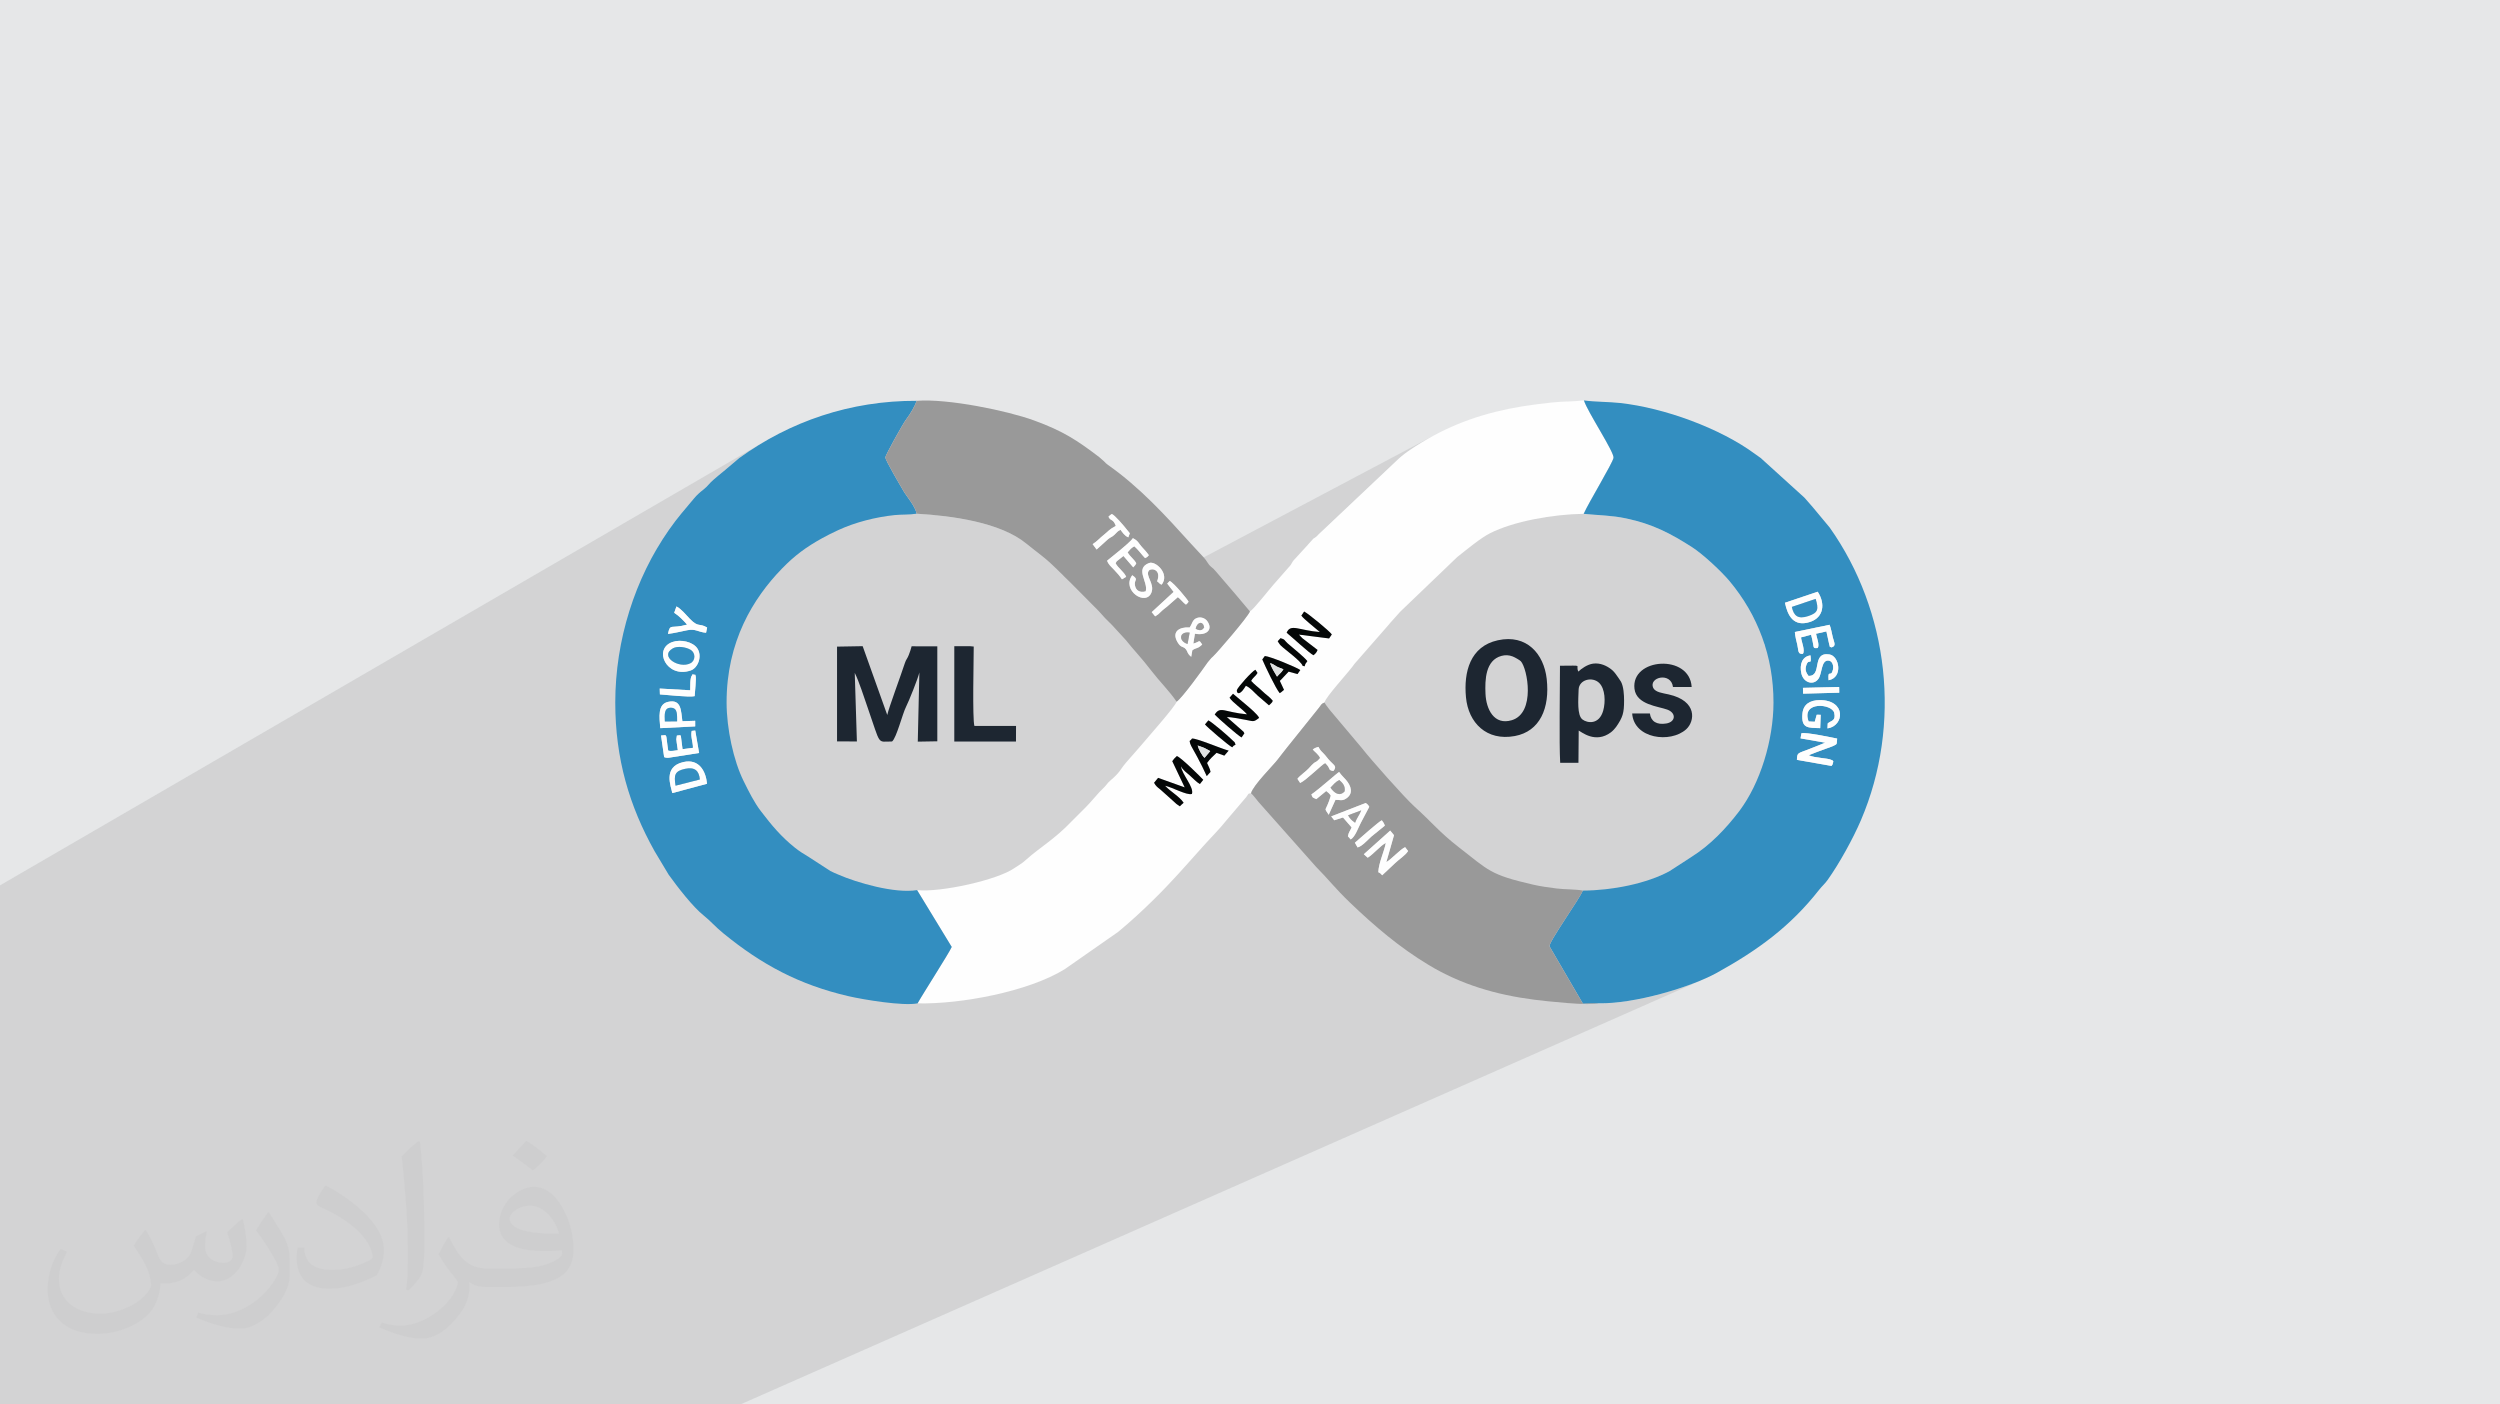
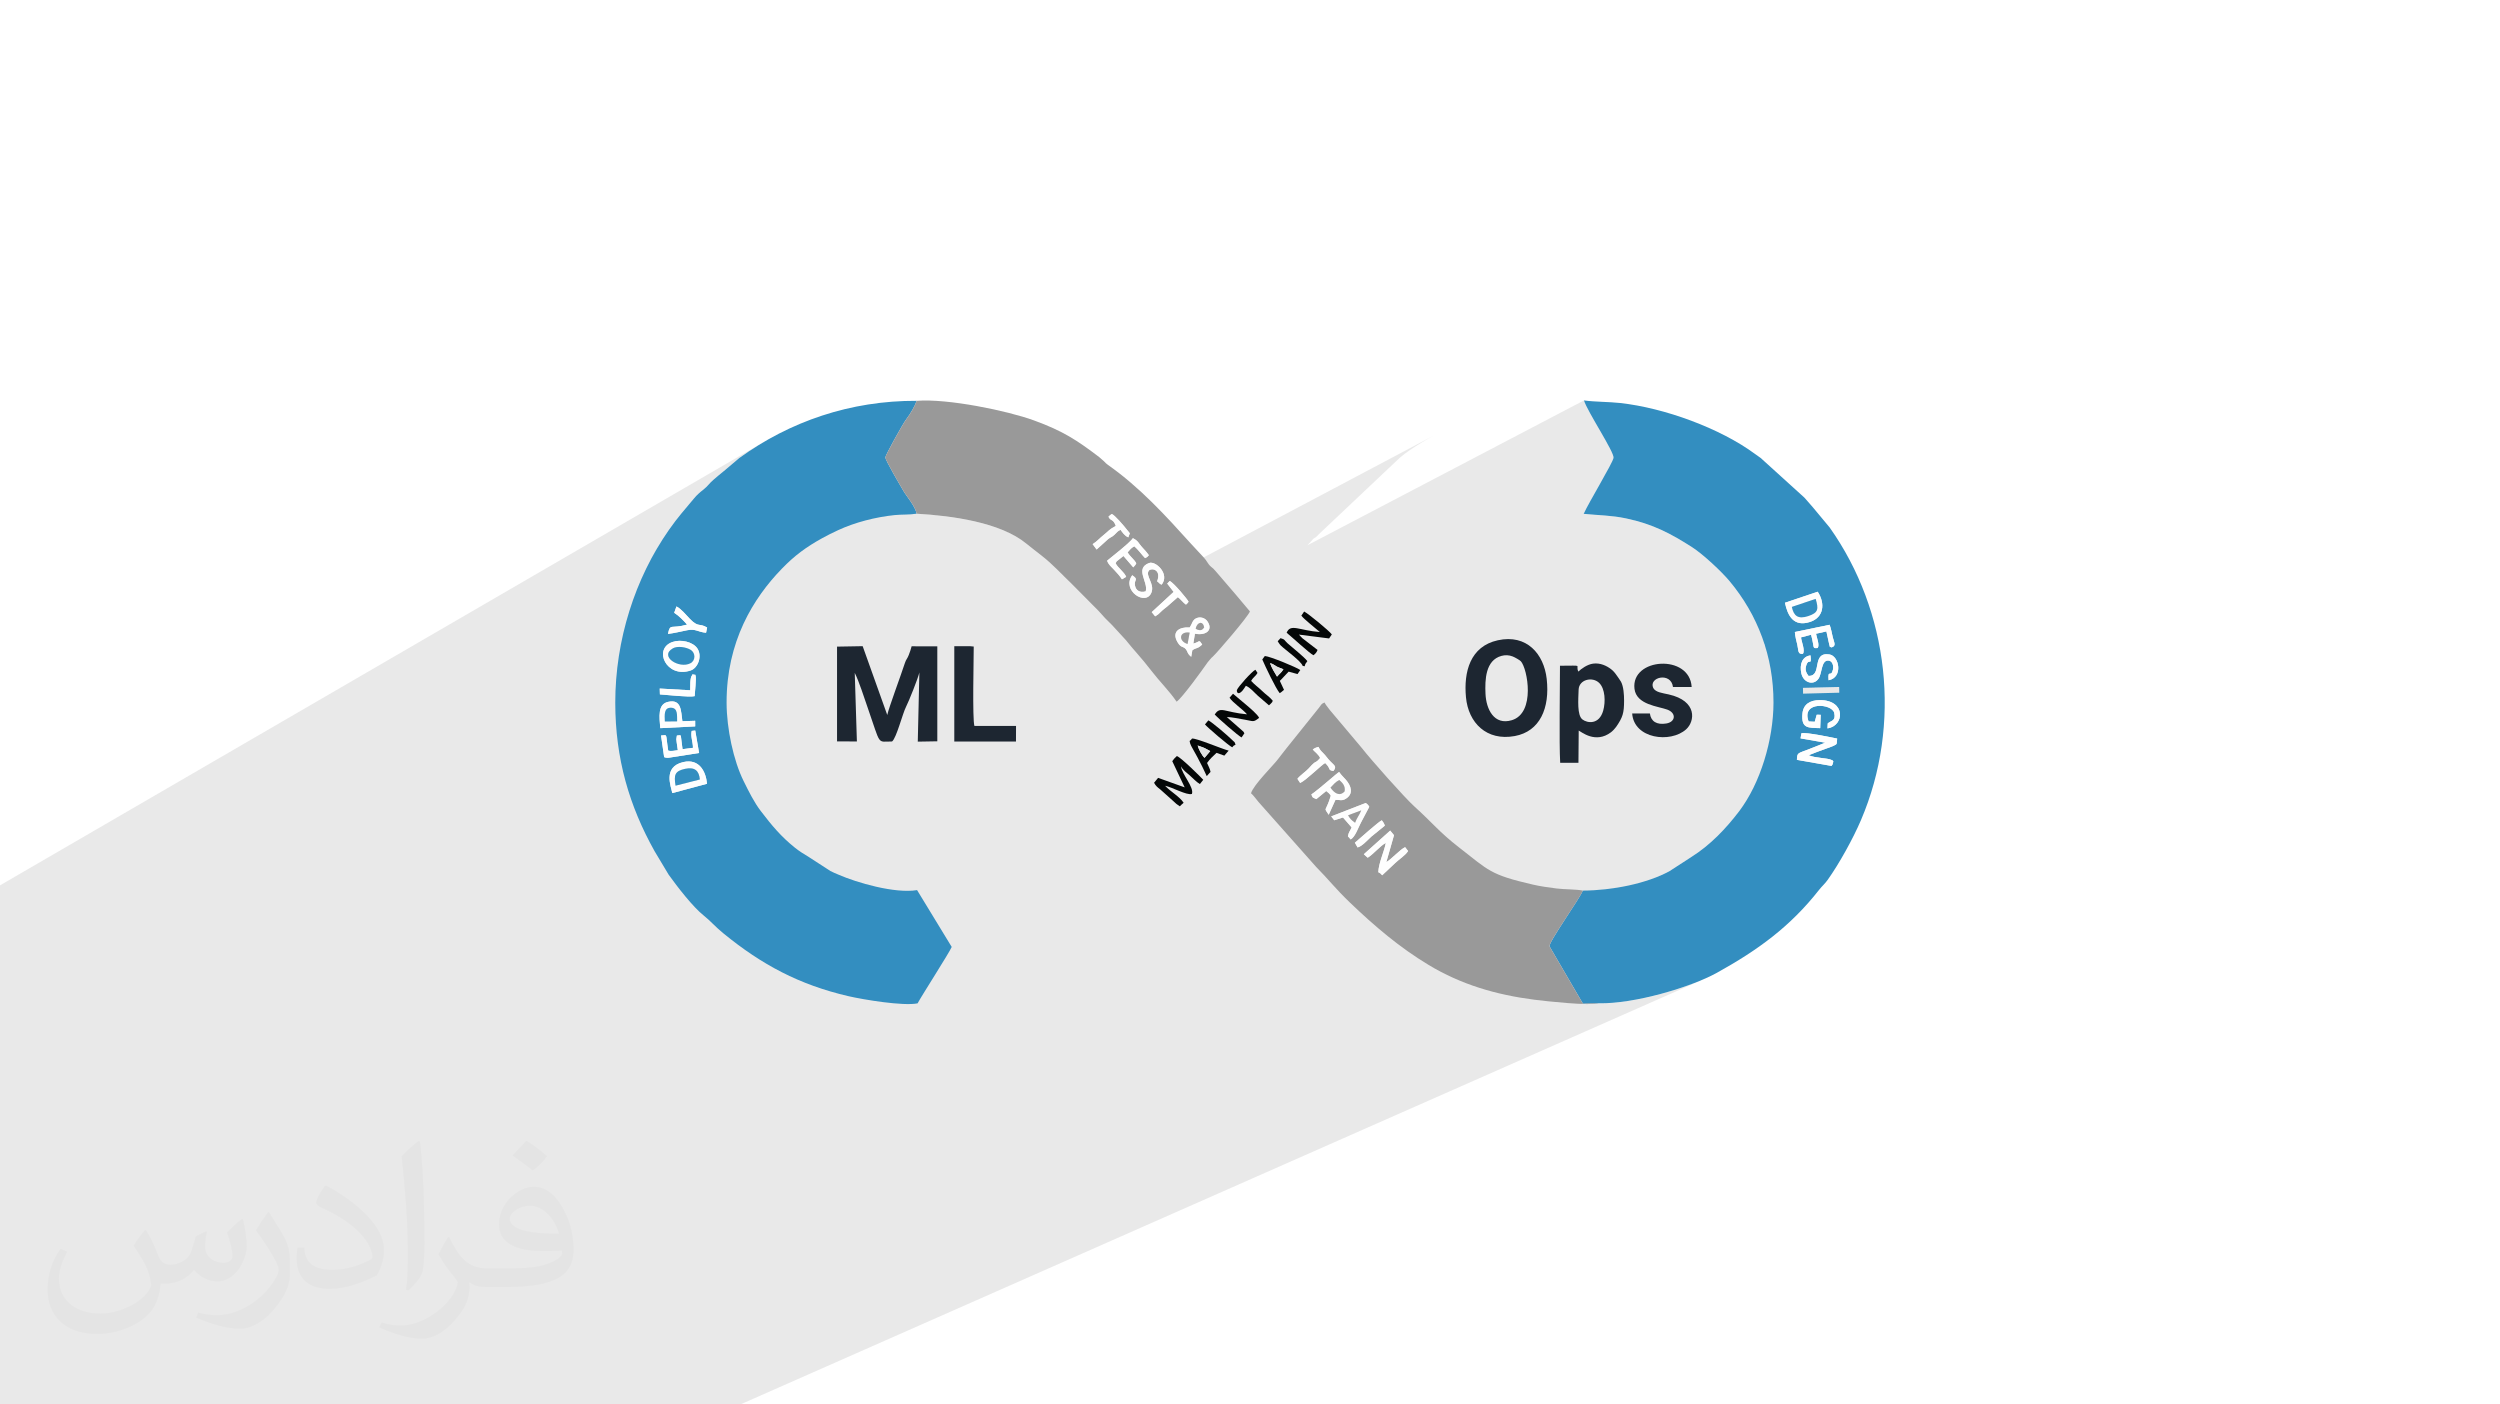
<svg xmlns="http://www.w3.org/2000/svg" xml:space="preserve" width="94.192mm" height="52.917mm" version="1.0" style="shape-rendering:geometricPrecision; text-rendering:geometricPrecision; image-rendering:optimizeQuality; fill-rule:evenodd; clip-rule:evenodd" viewBox="0 0 9404.92 5283.66">
  <defs>
    <style type="text/css">
   
    .fil3 {fill:#FEFEFE}
    .fil7 {fill:#040707}
    .fil6 {fill:#1D2631}
    .fil4 {fill:#338EC0}
    .fil5 {fill:#999999}
    .fil9 {fill:#E0E2E2}
    .fil8 {fill:#FEFEFE}
    .fil2 {fill:#373435;fill-opacity:0.031}
    .fil1 {fill:#2B2A29;fill-opacity:0.102}
    .fil0 {fill:#E6E7E8}
   
  </style>
  </defs>
  <g id="Layer_x0020_1">
-     <polygon class="fil0" points="-0,0 9404.92,0 9404.92,5283.66 -0,5283.66 " />
    <polygon class="fil1" points="5958.81,1506.36 4918.52,2051.28 4941.23,2026.49 4943.37,2025 4944.52,2024.29 4946.5,2023.25 4947.27,2022.83 4948.32,2022.13 4949.89,2020.93 4952.22,2019 4953.35,2018.03 4954.36,2017.11 4955.28,2016.22 4956.15,2015.32 4956.99,2014.42 4957.84,2013.47 4958.73,2012.47 4959.69,2011.39 5250.72,1736.5 5261.59,1726.12 5273.07,1716.23 5285.05,1706.79 5297.44,1697.73 5310.14,1689 5323.07,1680.55 5336.13,1672.31 5349.23,1664.24 5360.16,1657.65 5371.12,1651.23 5382.12,1644.99 5393.17,1638.91 5404.26,1632.99 4378.87,2176.05 4379.52,2168.58 4375.51,2153.71 4367.51,2140.31 4356.88,2129.22 4344.99,2121.26 4333.18,2117.27 4322.83,2118.1 4234.21,2165.32 4233.07,2163.13 4228.31,2156.48 4226.21,2154.03 4263.24,2134.28 4265.74,2131.41 4267.66,2129.32 4269.13,2127.73 4270.28,2126.41 4271.26,2125.1 4272.21,2123.57 4273.27,2121.55 4274.58,2118.81 4273.92,2117.76 4312.95,2096.93 4314.54,2096.07 4315.75,2095.25 4316.84,2094.29 4318.06,2093.01 4319.65,2091.22 4321.86,2088.73 4318.47,2083.99 4315.41,2079.95 4312.51,2076.38 4309.64,2073.03 4306.64,2069.69 4303.36,2066.12 4299.66,2062.1 4295.39,2057.39 4291.34,2052.56 4287.92,2048.04 4284.79,2043.76 4281.62,2039.68 4278.06,2035.78 4273.8,2032 4268.5,2028.31 4261.81,2024.65 4000.1,2165.31 3992.05,2157.25 4244.53,2021.44 4250.26,2006.13 4236.72,1989.45 4232.13,1983.8 4225.81,1976.26 4218.3,1967.58 4210.17,1958.52 4201.96,1949.85 4194.24,1942.31 4187.57,1936.66 4182.5,1933.65 3908.37,2082.34 3904.45,2079.3 3897.01,2073.58 3889.64,2067.89 3882.34,2062.23 3875.13,2056.56 3868.02,2050.88 3861.04,2045.16 3851.74,2037.82 3841.95,2030.8 3831.71,2024.08 3821.02,2017.66 3809.92,2011.52 3798.44,2005.68 3786.6,2000.13 3774.42,1994.85 3761.93,1989.83 3749.16,1985.07 3736.13,1980.57 3722.87,1976.32 3709.4,1972.29 3695.75,1968.52 3681.96,1964.96 3668.02,1961.62 3653.98,1958.49 3639.85,1955.58 3625.68,1952.86 3611.47,1950.33 3597.26,1947.99 3583.08,1945.82 3568.94,1943.84 3554.87,1942.01 3540.9,1940.34 3527.05,1938.83 3513.35,1937.46 3499.83,1936.23 3486.51,1935.13 3473.41,1934.15 3460.57,1933.29 3448,1932.54 3445.55,1922.59 3440.67,1911.39 3434.11,1899.56 3426.62,1887.74 3418.94,1876.53 3411.82,1866.56 3406.01,1858.47 3402.26,1852.85 3399.07,1847.48 3395.03,1840.64 3390.29,1832.58 3385,1823.51 3379.27,1813.67 3373.29,1803.3 3367.18,1792.62 3361.1,1781.85 3355.18,1771.24 3349.58,1761 3344.43,1751.39 3339.88,1742.62 3336.08,1734.91 3333.17,1728.52 3331.31,1723.66 3330.63,1720.57 3331.34,1717.98 3333.41,1713.09 3336.69,1706.18 3340.99,1697.58 3346.15,1687.59 3352,1676.52 3358.36,1664.68 3365.08,1652.39 3371.97,1639.95 3378.87,1627.67 3385.61,1615.85 3392.03,1604.83 3397.96,1594.9 3403.21,1586.36 3407.62,1579.54 3411.04,1574.74 3416.2,1567.72 3421.6,1559.73 3427.05,1551.06 3432.37,1542.01 3437.38,1532.86 3441.86,1523.92 3445.65,1515.49 3448.55,1507.85 2467.24,2070.81 2471.1,2064.11 2481.91,2046.06 2493.05,2028.3 2504.5,2010.81 2516.26,1993.59 2522.53,1984.72 2528.64,1976.27 2534.6,1968.21 2540.44,1960.48 2546.2,1953.03 2551.88,1945.82 2557.52,1938.8 2563.14,1931.91 2568.76,1925.1 2574.41,1918.33 2580.12,1911.53 2585.92,1904.67 2591.81,1897.69 2597.83,1890.54 2604.01,1883.18 2610.36,1875.54 2614.7,1870.47 2618.97,1865.8 2623.24,1861.44 2627.55,1857.32 2631.99,1853.34 2636.6,1849.42 2641.45,1845.47 2646.6,1841.4 2652.12,1836.81 2657.02,1832.23 2661.48,1827.63 2665.72,1823.04 2669.93,1818.44 2674.28,1813.81 2679,1809.17 2684.27,1804.49 2689,1800.5 2693.73,1796.48 2698.48,1792.44 2703.27,1788.38 2708.08,1784.32 2712.95,1780.27 2717.89,1776.26 2722.89,1772.28 2781.36,1722.89 2799.28,1710.18 2817.41,1697.83 2835.77,1685.82 2854.34,1674.17 2873.12,1662.87 -0,3330.72 -0,3336.74 -0,3350.55 -0,3359.33 -0,3372.87 -0,3384.7 -0,3442.04 -0,3486.28 -0,3525.76 -0,3612.91 -0,3715.82 -0,3761.79 -0,3761.8 -0,3763.51 -0,3764.93 -0,3775.75 -0,3783.8 -0,3797.44 -0,3819.2 -0,3827.61 -0,3828.6 -0,3845.15 -0,3850.93 -0,3855.08 -0,3860.81 -0,3889.64 -0,3896.42 -0,3926.73 -0,3934.35 -0,3959.52 -0,3962.47 -0,3975.67 -0,3978.19 -0,3979.63 -0,3982.7 -0,3987.38 -0,4021.46 -0,4023.06 -0,4025.28 -0,4044.88 -0,4049.46 -0,4053.39 -0,4083.82 -0,4106.13 -0,4115.36 -0,4124.33 -0,4137.55 -0,4148.03 -0,4148.51 -0,4153.76 -0,4156.5 -0,4165.16 -0,4165.29 -0,4170.5 -0,4177.99 -0,4178.05 -0,4188.58 -0,4202.28 -0,4203.09 -0,4205.01 -0,4209.76 -0,4210.04 -0,4214.22 -0,4214.72 -0,4224.73 -0,4251.64 -0,4253.31 -0,4255.39 -0,4266.42 -0,4267.44 -0,4272.64 -0,4274.17 -0,4275.79 -0,4277.19 -0,4279.87 -0,4281.57 -0,4289.23 -0,4294.4 -0,4303.48 -0,4304.71 -0,4315.26 -0,4321 -0,4322.85 -0,4343.51 -0,4344.14 -0,4351.2 -0,4352.38 -0,4354.41 -0,4355.66 -0,4358.01 -0,4359.4 -0,4365.37 -0,4371.51 -0,4379.03 -0,4396.29 -0,4399.19 -0,4400.37 -0,4402.77 -0,4408.32 -0,4421.45 -0,4426.47 -0,4427.22 -0,4431.68 -0,4444.36 -0,4445.33 -0,4461.32 -0,4462.28 -0,4468.54 -0,4488.08 -0,4495.14 -0,4496.43 -0,4496.85 -0,4505.02 -0,4505.39 -0,4510.86 -0,4512.78 -0,4513.2 -0,4516.76 -0,4517.97 -0,4526.45 -0,4553.71 -0,4556.03 -0,4557.55 -0,4577.25 -0,4581.19 -0,4589.3 -0,4595.12 -0,4600.27 -0,4602.38 -0,4609.63 -0,4610.01 -0,4612.63 -0,4614.25 -0,4615.67 -0,4616.66 -0,4616.69 -0,4617.09 -0,4626.34 -0,4634.69 -0,4651.96 -0,4662.99 -0,4664.32 -0,4674.07 -0,4680.78 -0,4692.25 -0,4693.93 -0,4694.39 -0,4700.44 -0,4700.59 -0,4708.32 -0,4715.77 -0,4717.24 -0,4719.3 -0,4720.45 -0,4735.31 -0,4740.16 -0,4740.77 -0,4748.88 -0,4750.68 -0,4750.74 -0,4762.07 -0,4766.15 -0,4766.25 -0,4767.79 -0,4768.18 -0,4768.28 -0,4769.25 -0,4769.92 -0,4787.04 -0,4810.27 -0,4821.39 -0,4822.62 -0,4823.28 -0,4827.58 -0,4830.93 -0,4835.88 -0,4858.26 -0,4865.48 -0,4872.56 -0,4880.39 -0,4890.77 -0,4894.62 -0,4899.86 -0,4903.1 -0,4904.51 -0,4904.71 -0,4907.89 -0,4909.73 -0,4916.1 -0,4930.82 -0,4933.68 -0,4942.27 -0,4944.13 -0,4950.41 -0,4953.66 -0,4958.89 -0,4964.85 -0,4965.71 -0,4967.77 -0,4970.14 -0,4973.83 -0,4976.21 -0,4977.1 -0,4977.8 -0,4978.15 -0,4986.33 -0,4986.55 -0,4989.04 -0,4989.43 -0,4998.1 -0,5000.13 -0,5002.8 -0,5004.23 -0,5006.27 -0,5006.8 -0,5010.96 -0,5014.35 -0,5015.94 -0,5015.96 -0,5027.36 -0,5033.27 -0,5038.72 -0,5041.7 -0,5041.97 -0,5042.19 -0,5045.43 -0,5048.33 -0,5054.64 -0,5054.66 -0,5056.68 -0,5058.41 -0,5060.02 -0,5063.14 -0,5067.06 -0,5068.41 -0,5076.32 -0,5076.49 -0,5077.08 -0,5085.38 -0,5086.49 -0,5086.72 -0,5088.95 -0,5092.44 -0,5095.48 -0,5099.16 -0,5111.83 -0,5112.79 -0,5113.8 -0,5114.05 -0,5115.25 -0,5115.49 -0,5115.57 -0,5120.29 -0,5124.62 -0,5125.96 -0,5129.15 -0,5133.49 -0,5133.52 -0,5136.47 -0,5140.84 -0,5141.11 -0,5141.27 -0,5146.06 -0,5149.26 -0,5150.12 -0,5151.62 -0,5155.62 -0,5158.81 -0,5164.7 -0,5171.45 -0,5173.46 -0,5175.17 -0,5179.45 -0,5186.76 -0,5187.6 -0,5192.9 -0,5200.96 -0,5210.88 -0,5213.02 -0,5219.64 -0,5222.65 -0,5234.53 -0,5239.63 -0,5244.83 -0,5266.85 -0,5267.32 -0,5268.07 -0,5268.94 -0,5283.66 6.2,5283.66 23.79,5283.66 47.46,5283.66 51.94,5283.66 60.03,5283.66 76.26,5283.66 79.63,5283.66 90.21,5283.66 92.11,5283.66 114.89,5283.66 130.75,5283.66 140.24,5283.66 167.81,5283.66 191.87,5283.66 205.41,5283.66 243.22,5283.66 262.81,5283.66 272.65,5283.66 285.99,5283.66 293.55,5283.66 297.12,5283.66 332.45,5283.66 337.09,5283.66 356.67,5283.66 358.33,5283.66 373.08,5283.66 383.28,5283.66 383.89,5283.66 399.41,5283.66 430.24,5283.66 433.19,5283.66 451.54,5283.66 473.21,5283.66 477.76,5283.66 497.47,5283.66 506.98,5283.66 507.31,5283.66 508.98,5283.66 517.74,5283.66 568.14,5283.66 574.85,5283.66 580.02,5283.66 588.22,5283.66 615.13,5283.66 616.97,5283.66 636.29,5283.66 659.72,5283.66 663.81,5283.66 669.04,5283.66 680.13,5283.66 680.86,5283.66 710.73,5283.66 723.95,5283.66 730.36,5283.66 736.36,5283.66 736.92,5283.66 739.6,5283.66 740.67,5283.66 772.9,5283.66 783.01,5283.66 798.12,5283.66 806.83,5283.66 819.54,5283.66 838.73,5283.66 851.67,5283.66 863.83,5283.66 876.12,5283.66 887.53,5283.66 892.51,5283.66 896.39,5283.66 896.72,5283.66 922.44,5283.66 927.51,5283.66 931.49,5283.66 931.75,5283.66 935.17,5283.66 947.25,5283.66 948.16,5283.66 962.95,5283.66 978.84,5283.66 999.12,5283.66 1002.73,5283.66 1020.68,5283.66 1028.03,5283.66 1069.16,5283.66 1070.35,5283.66 1073.09,5283.66 1078.04,5283.66 1080.7,5283.66 1086.4,5283.66 1088.35,5283.66 1111.99,5283.66 1185.12,5283.66 1193.64,5283.66 1210.64,5283.66 1222.33,5283.66 1235.99,5283.66 1245.19,5283.66 1296.86,5283.66 1309.44,5283.66 1315.94,5283.66 1336.7,5283.66 1338.5,5283.66 1371.72,5283.66 1387.5,5283.66 1395.51,5283.66 1419.51,5283.66 1424.09,5283.66 1495.3,5283.66 1500.2,5283.66 1507.05,5283.66 1516.62,5283.66 1539.46,5283.66 1553.35,5283.66 1642.26,5283.66 1648.37,5283.66 1648.73,5283.66 1657.83,5283.66 1681.95,5283.66 1699.76,5283.66 1751.26,5283.66 1776.66,5283.66 1864.21,5283.66 1892.78,5283.66 1895.1,5283.66 2037.97,5283.66 2377.66,5283.66 2567.97,5283.66 2617.04,5283.66 2784.75,5283.66 6417.23,3680.18 6405.34,3685.38 6392.97,3690.57 6380.15,3695.72 6366.9,3700.84 6353.27,3705.89 6339.29,3710.86 6324.99,3715.75 6310.43,3720.54 6295.6,3725.22 6280.57,3729.76 6265.37,3734.17 6250.03,3738.42 6234.58,3742.5 6219.06,3746.41 6203.51,3750.11 6187.95,3753.61 6172.44,3756.87 6156.99,3759.92 6141.64,3762.7 6126.43,3765.22 6111.41,3767.47 6096.58,3769.42 6082.01,3771.07 6067.71,3772.4 6053.73,3773.41 6040.1,3774.06 6026.85,3774.36 6014.02,3774.28 5954.93,3775.82 5829.17,3559.97 5829.83,3555.34 5833.02,3547.65 5838.39,3537.31 5845.62,3524.75 5854.36,3510.37 5864.27,3494.58 5875.03,3477.79 5886.3,3460.43 5888.03,3457.79 6256.04,3289.5 6264.68,3285.39 6273.05,3281.13 6281.18,3276.76 6362.31,3224.21 6375.55,3215.6 6388.49,3206.63 6401.15,3197.29 6413.53,3187.61 6425.64,3177.62 6437.49,3167.32 6449.08,3156.74 6460.42,3145.89 6471.51,3134.77 6482.38,3123.43 6493,3111.87 6503.41,3100.11 6513.6,3088.15 6523.57,3076.04 6533.36,3063.78 6542.93,3051.38 6550.26,3041.47 6553.65,3036.61 6890.12,2881.42 6892.19,2878.56 6893.48,2876.6 6894.23,2875.18 6894.62,2873.99 6894.89,2872.68 6895.23,2870.93 6895.87,2868.39 6897.02,2864.73 6895.25,2862.4 6894.49,2861.14 6894.42,2860.83 6894.57,2860.76 6894.4,2860.76 6894.38,2860.65 6894.16,2860.75 6894.13,2860.75 6892.84,2860.3 6890.34,2859.08 6883.14,2856.47 6873.51,2854.45 6862.17,2852.77 6849.81,2851.21 6837.15,2849.5 6824.91,2847.4 6813.77,2844.65 6813.64,2844.6 6896.67,2806.1 6901.84,2803.67 6905.46,2801.68 6907.83,2799.77 6909.25,2797.58 6910,2794.73 6910.4,2790.84 6910.74,2785.56 6911.31,2778.52 6907.68,2777.78 6902.16,2776.64 6895,2775.17 6886.47,2773.44 6876.87,2771.52 6866.43,2769.5 6855.45,2767.42 6844.2,2765.38 6832.95,2763.45 6831.24,2763.17 6896.13,2732.92 6911.44,2719.55 6920.19,2702.29 6921.83,2683.31 6915.76,2664.8 6901.4,2648.91 6878.17,2637.85 6856.87,2635.19 6919.2,2605.89 6918.85,2584.4 6823.45,2586.69 6823.46,2586.69 6896.65,2552.13 6908.19,2540.28 6914.26,2525.23 6915.4,2508.68 6912.18,2492.36 6905.15,2477.98 6894.87,2467.25 6881.91,2461.92 6860.89,2462.56 6811.84,2485.9 6811.94,2485.68 6812.18,2478.57 6811.76,2473.28 6896.06,2433.13 6899.62,2429.98 6901.28,2426.14 6901.43,2421.61 6900.45,2416.42 6898.76,2410.6 6896.73,2404.17 6894.77,2397.14 6893.52,2391.78 6892.23,2385.77 6890.86,2379.37 6889.42,2372.84 6887.89,2366.43 6886.27,2360.39 6884.57,2354.97 6882.74,2350.44 6752.17,2377.61 6640.54,2431.24 6638.95,2426.03 6637.91,2422.89 6818.5,2336.08 6826.49,2331.82 6833.48,2326.86 6839.52,2321.26 6844.57,2315.08 6848.66,2308.38 6851.79,2301.22 6853.97,2293.66 6855.21,2285.76 6855.51,2277.58 6854.89,2269.19 6853.34,2260.65 6850.89,2251.99 6847.52,2243.3 6843.26,2234.65 6838.1,2226.06 6714.92,2267.56 6597.53,2324.46 6591.91,2313.47 6584.66,2300.05 6577.13,2286.78 6569.3,2273.66 6561.19,2260.69 6552.78,2247.88 6544.08,2235.23 6535.12,2222.72 6525.86,2210.38 6516.33,2198.2 6506.53,2186.19 6500.55,2179.21 6493.72,2171.64 6486.16,2163.56 6477.96,2155.1 6469.23,2146.32 6460.05,2137.35 6450.53,2128.29 6440.78,2119.22 6430.87,2110.27 6420.94,2101.5 6411.06,2093.04 6401.34,2084.99 6391.88,2077.44 6382.78,2070.5 6374.13,2064.25 6366.04,2058.82 6351.07,2049.3 6336.34,2040.15 6321.76,2031.37 6307.27,2022.97 6292.82,2014.93 6278.35,2007.25 6263.78,1999.94 6249.05,1993 6234.09,1986.41 6218.85,1980.19 6203.26,1974.32 6187.24,1968.81 6170.75,1963.65 6153.71,1958.84 6136.07,1954.38 6117.75,1950.28 6107.04,1948.14 6096.61,1946.27 6086.42,1944.67 6076.42,1943.27 6066.59,1942.06 6056.86,1941.02 6047.22,1940.1 6037.63,1939.29 6028.03,1938.56 6018.41,1937.87 6008.7,1937.19 5998.88,1936.5 5988.9,1935.76 5978.74,1934.95 5968.34,1934.05 5957.68,1933.01 5962.01,1923.88 5967.77,1912.63 5974.71,1899.61 5982.63,1885.16 5991.29,1869.6 6000.46,1853.28 6009.9,1836.54 6019.41,1819.71 6028.74,1803.13 6037.67,1787.15 6045.96,1772.1 6053.4,1758.31 6059.75,1746.13 6064.78,1735.88 6068.26,1727.92 6069.98,1722.58 6069.53,1717.21 6066.89,1709.1 6062.31,1698.61 6056.12,1686.08 6048.58,1671.87 6040,1656.34 6030.63,1639.85 6020.78,1622.73 6010.73,1605.37 6000.78,1588.1 5991.18,1571.28 5982.24,1555.27 5974.26,1540.41 5967.5,1527.07 5962.25,1515.61 " />
    <path class="fil2" d="M548.54 4627.69c17.95,27.21 29.6,53.36 40.96,82.43 8.45,16.91 12.93,48.09 52.57,48.09 11.61,0 28.28,-3.42 43.06,-11.61 16.63,-8.73 29.32,-21.94 35.94,-42l15.85 -53.36 38.57 -19.02 2.64 2.64c-5.27,20.09 -6.59,39.36 -6.59,54.43 0,44.63 38.57,61.56 69.22,61.56 17.95,0 34.09,-8.73 34.09,-25.11 0,-21.13 -8.98,-57.06 -20.62,-89.29 17.95,-17.95 35.94,-35.94 56.53,-50.47l3.17 1.6c8.98,38.04 14,75.56 14,100.66 0,24.57 -10.83,51.79 -19.81,69.49 -18.49,34.87 -51.25,62.62 -90.87,62.62 -30.1,0 -63.65,-15.07 -86.66,-43.06l-1.32 0c-21.66,26.96 -55.22,51.25 -108.86,51.25l-16.63 0c-2.64,35.41 -10.29,60.49 -21.94,82.95 -31.95,62.34 -126.81,106.47 -216.1,106.47 -124.17,0 -186.51,-71.59 -186.51,-166.96 0,-58.91 19.27,-113.6 48.88,-152.42l24.29 10.04c-18.49,35.41 -30.91,68.68 -30.91,101.45 0,89.29 72.66,131.83 156.4,131.83 77.68,0 173.83,-49.41 191.28,-106.72 -6.59,-62.62 -30.1,-91.93 -66.04,-148.99 10.83,-19.02 24.83,-38.04 42.28,-58.38l3.17 0 0 0 0 0 -0.02 -0.09zm1432.13 -336.04c26.15,16.39 51.79,35.66 76.87,57.85 -14,19.81 -31.45,37.79 -53.11,53.64 -25.11,-20.34 -50.19,-37.79 -75.84,-56.27 17.42,-19.55 34.62,-38.29 52.04,-55.22l0 0 0 0 0 0 0 0 0 0 0.03 0zm13.47 244.11c-42.28,0 -76.87,27.75 -76.87,48.34 0,44.13 84.53,57.85 185.72,57.31 -12.68,-51.79 -57.06,-105.68 -108.86,-105.68l0.01 0.03zm-94.86 236.19c54.96,0 103.04,-1.6 139.74,-10.83 40.96,-10.29 75.56,-30.91 75.56,-45.17 0,-3.7 0,-8.19 -1.32,-11.89 -22.98,2.11 -49.41,2.11 -72.38,2.11 -74.49,0 -131.55,-16.91 -154.02,-58.66 -5.55,-11.61 -9.51,-24.57 -9.51,-39.36 0,-40.43 17.42,-79.79 48.09,-107 25.61,-22.45 53.89,-36.44 82.67,-36.44 52.04,0 93.51,41.75 122.57,107.54 15.85,35.94 26.68,77.4 26.68,129.72 0,34.87 -9.51,64.19 -31.17,85.85 -40.43,39.11 -114.92,53.89 -229.04,53.89l-51.79 0 0 0 -13.47 0c-28.28,0 -48.62,-5.02 -64.72,-17.42l-2.64 0c0.79,6.59 1.32,12.93 1.32,19.02 0,25.61 -8.45,58.38 -25.61,84.53 -50.72,75.3 -105.68,108.04 -153.24,108.04 -48.09,0 -107,-18.49 -160.11,-42.54l9.51 -18.49c17.17,7.13 40.96,11.89 73.7,11.89 85.85,0 198.66,-82.43 212.66,-163 -3.17,-6.59 -8.98,-15.32 -17.17,-24.57 -25.11,-29.85 -40.96,-54.68 -55.75,-80.83 12.68,-25.11 24.29,-45.17 35.13,-63.4l4.49 -0.53c36.72,74.77 69.99,117.55 144.23,117.55l11.61 0 0 0 53.89 0 0 0 0 0 0 0 0 0 0 0 0.09 0.01zm-371.98 79c6.34,-34.34 6.87,-72.91 6.87,-108.86l0 -53.36c0,-99.6 -12.68,-244.36 -22.98,-338.68 17.95,-19.27 43.06,-42 62.87,-57.31l5.81 1.6c13.47,118.62 16.63,256 16.63,383.06 0,33.3 -1.32,65.79 -4.49,89.55 -1.85,30.1 -19.27,52.83 -56.53,87.7l-8.19 -3.7zm-382.8 -157.19c1.85,46.77 24.83,83.49 105.15,83.49 49.93,0 92.19,-12.93 138.96,-35.13 8.45,-3.7 12.93,-8.73 12.93,-12.93 0,-29.32 -22.45,-68.15 -60.23,-103.55 -36.72,-33.3 -85.34,-62.62 -130.76,-82.18 -15.6,-6.59 -20.62,-13.47 -20.62,-20.09 0,-13.47 17.95,-41.75 32.77,-62.09l5.02 -0.53c52.04,27.21 110.17,67.64 153.24,112.53 39.11,41.47 63.4,83.49 63.4,129.19 0,33.81 -10.29,65.51 -26.96,95.11 -57.06,28.79 -117.83,50.72 -178.06,50.72 -73.17,0 -123.1,-34.34 -123.1,-114.92 0,-8.73 0,-22.19 3.17,-39.64l25.11 0 0 0 0 0 0 0 0 0 0 0 -0.02 0zm-132.37 -132.9l45.45 73.45c16.63,27.21 32.23,56.81 32.23,103.55l0 59.7c0,48.34 -30.91,100.13 -80.83,151.38 -39.11,34.62 -73.7,49.41 -105.68,49.41 -47.55,0 -101.98,-14.79 -164.85,-41.75l7.13 -18.49c19.81,5.27 42.79,9.77 71.06,9.77 90.36,-0.53 182.8,-66.57 225.08,-147.15 5.02,-9.26 6.87,-17.95 6.87,-24.04 0,-9.26 -5.02,-19.55 -8.98,-28.79 -22.98,-43.31 -48.62,-82.95 -76.87,-119.68 14.79,-23.25 29.6,-45.7 45.7,-67.9l3.7 0.53 0 0 0 0 0 0 0 0 0 0 -0.02 0.01z" />
    <g id="_2122111886240">
-       <path class="fil3" d="M4410 2863.55c6.66,-9.15 6.85,-9.5 17.3,-19.32 15.9,5.05 94.67,83.57 99.33,89.34l-12.71 16c-13.76,-7.92 -25.45,-21.48 -37.34,-31.77 -12.7,-10.99 -26.11,-20.24 -33.69,-34.88 3.18,30.32 50.22,78.88 41.01,103.97 -19.63,5.99 -74.56,-25.75 -100.93,-30.79 20.2,21.87 54.98,40.83 69.89,64.02 -7.35,5.76 -9.29,8.45 -14.4,13.25 -9.53,-5.8 -16.59,-11.61 -24.45,-19.59l-49.05 -43.9c-9.77,-7.56 -16.8,-12.62 -23.43,-25.15l15.24 -18.43 100.01 35.81 -46.78 -98.55zm74.27 -85.19c17.64,-1.64 111.55,38.87 137.89,45.47l-16.28 18.8 -29.36 -10.45c-16.42,15.76 -23.25,21.16 -35.63,38.14 5.08,12.44 11.13,21.17 13.04,33.49l-14.25 15.88c-9,-20.77 -24.61,-51.53 -35.07,-71 -6.5,-12.09 -12.21,-22.22 -18.44,-33.43 -2.34,-4.2 -7.97,-14.34 -8.77,-17.91 -3.69,-16.52 -2.64,-4.98 6.85,-18.98zm48.8 -53.13l12.74 -15.25c14.29,6.85 75.31,59.28 90.06,74.25 10.4,10.56 6.96,2.83 12.28,17.25 -9.4,4.63 -6.32,2.78 -12.5,9.83 -12.12,-5.13 -93.33,-74.61 -102.58,-86.08zm92.49 -100.45l13 -14.99 51.06 42.96c11.89,10.22 41.89,35.22 47.19,47.76 -23.4,18.28 -20.29,12.32 -56.45,6.38 -18.57,-3.06 -47.13,-9.48 -65.02,-9.43l57.22 50.39c7.71,7.18 3.81,1.94 8.77,10.84l-10.52 15.48c-11.97,-5.18 -91.95,-75.65 -101.06,-86.02 20.99,-33.71 36.35,-8.44 121.61,-0.94 -17.52,-20.47 -52.87,-42.78 -65.79,-62.45zm81.19 -63.24c15.01,16.36 26.51,23.32 40.66,37.14 16.89,16.5 26.27,20.34 40.62,37.26 -2.94,7.81 0,2.44 -5.5,9.27 -2.18,2.7 -6.31,6.02 -8.66,8.15l-41.76 -35.88c-14.53,-13.04 -27.7,-30.24 -45.22,-37.6 -2.52,4.17 -10.4,16.13 -13.83,19.67 -18.88,19.52 -20.91,-1.05 -20.05,-3.47 4.29,-12.12 56.93,-70.6 69.78,-76.57l7.99 11.99c-6.9,12.67 -15.85,15.35 -24.03,30.04zm41.95 -80.73l9.6 -12.92c19.43,1.1 120.4,42.99 133.44,52.72l-10.51 15.25 -33.37 -9.19c-10.55,10.11 -22.63,25.07 -33.17,34.78l15.77 33.77 -11.15 9.26c-0.64,0.45 -1.95,1.22 -2.49,1.58 -0.56,0.38 -1.68,1.11 -2.58,1.57 -15.2,-18.16 -54.66,-101.22 -65.53,-126.81zm58 -68.46l10.68 -11.66c18.11,5.11 13.27,7.65 26.5,19.47 18.17,16.24 62.18,50.82 74.41,66.97 -6.35,10.46 -7.11,6.48 -10.1,19.44l-7.67 -1.63c-6.1,-18.66 -66.08,-60.46 -82.8,-77.14 -4.2,-4.2 -10.96,-15.4 -11.01,-15.45zm88.96 -96.36l10.52 -15.49c15.19,7.52 95.49,73.41 104.09,86.18l-10.23 15.13 -113.57 -14.49c5.13,4.81 7.54,8.91 13.33,13.97l56.85 43.77c-4.64,11.62 -8.25,13.55 -15.28,19.96 -14.1,-6.18 -81.77,-69.35 -101.08,-84.68 14.7,-35.7 46.59,-8.53 125.09,-2.62 -17.48,-15.22 -60.95,-49.15 -69.73,-61.74zm-193.42 -15.83c-8.45,21.57 -122.13,153.66 -139.42,169.77l-3.92 3.49c-0.57,0.53 -1.4,1.26 -1.96,1.8l-13.65 16.2c-19.5,28.33 -96.39,134.61 -116.88,148.26 -4.66,17.72 -110.76,136.86 -139.84,171.67l-50.38 57.48c-25.76,30.57 -20.3,34.59 -60.9,69.16 -6.69,5.7 -7.33,7.24 -12.56,13.81 -9.95,12.47 -16.37,16.78 -27.22,28.42 -17.66,18.91 -31.08,36.57 -49.44,54.87l-53.89 53.95c-64.85,68.25 -118.42,97.52 -169.57,143.01 -11.85,10.54 -15.47,13.88 -29.4,22.6 -6.12,3.83 -10.15,6.15 -15.92,10.29 -63.19,45.46 -280.77,93.4 -367.29,83.55l130.32 213.83c-9.15,21.88 -112.37,182.28 -128.44,212.27 159.65,3.8 415.67,-43.42 553.28,-128.37l201.61 -140.76c48.94,-40.6 90.48,-79.18 132.52,-120.44 68.56,-67.28 121.2,-128.14 184.36,-198.73 31.49,-35.2 62.01,-64.89 91.68,-102.01l73.49 -86.4c8.55,-10.87 4.25,-12.77 17.49,-13.63 7.86,-30.39 86.32,-107.42 101.24,-128.06 11.67,-16.16 22.54,-28.07 34.21,-43.86l119.25 -148.66c10.18,-12.93 9.04,-15.99 21.92,-20.92 1.5,-18.61 96.3,-119.84 112.89,-145.7l123.18 -140.81c15.8,-19.27 32.96,-36.89 48.95,-55.39l214.58 -205.73c36.1,-28.3 86.15,-70.36 122.83,-89.04 88.3,-44.95 237,-71.54 352.32,-73.09 18.89,-42.47 108.29,-189.53 112.3,-210.43 3.97,-20.69 -98.11,-173.49 -111.17,-216.22 -37.96,4.73 -80.04,3.39 -119.6,7.75 -38.4,4.21 -74.31,8.49 -112.19,14.64 -138.94,22.59 -261.45,64.3 -377.79,135.49 -34.89,21.36 -70.39,43.86 -98.51,72.26l-291.03 274.89c-2.69,3 -4.28,4.94 -7.47,7.61 -7.48,6.29 -4.11,2.53 -10.99,7.49l-74.56 81.39c-7.25,8.74 -6.7,12.17 -13.37,20.35l-60.82 69.2c-16.04,17.93 -76.21,95.09 -90.25,102.74z" />
      <path class="fil4" d="M6807.55 2817.41c20.74,-8.3 39.38,-15.22 58.78,-23.43l-92.78 -16.22 3.23 -19.05c14.18,-5.87 120.77,17.05 134.53,19.81 -2.1,21.47 1.48,20.16 -14.64,27.58 -8.4,3.85 -20.41,7.97 -29.88,11.17 -22.34,7.55 -42.19,16.15 -62.32,23.75 21.75,11.07 70.54,10.05 85.87,18.05 8.66,4.51 0.29,-2.28 6.68,5.65 -3.92,11.54 -0.16,7.58 -6.9,16.68l-130.21 -22.91c1.23,-29.05 2.74,-23.12 47.65,-41.1zm40.08 -78.2c-45.09,-1.52 -72.28,2.67 -66.86,-55.04 3.25,-34.47 28.17,-50.26 64.69,-50.4 100.33,-0.39 93.51,97 29.42,106.45l0.88 -18.71c12.57,-11.11 31.64,-8.86 24.53,-39.58 -8.18,-35.37 -125.48,-44.99 -96.3,32.1l22.95 1.18 7.45 -26.39 15.11 0.16 -1.86 50.23zm71.21 -154.82l0.36 21.5 -136 3.63 -0.56 -21.86 136.2 -3.28zm-115.42 -41.8c53.83,2.19 9.35,-90.82 78.48,-80.68 37.64,5.52 52.6,86.8 -2.85,97.1 -3.52,-45.08 9.23,-7.36 16.41,-39.94 3.08,-13.97 -1.53,-32.97 -17.02,-34.07 -27.58,-1.96 -23.21,47.97 -37.34,68.25 -18.83,27.03 -56.59,14.93 -64.37,-19.43 -7.91,-34.93 3.49,-64.49 34.42,-68.27 4.6,44.12 -6.37,6.39 -16.28,38.28 -5.29,17.03 0.14,26.98 8.56,38.75zm79.31 -192.16c5.01,10.67 8.78,33.48 12.03,46.7 4.79,19.5 14.49,32.95 -4.58,38.4 -10.35,-5.33 -2.95,6.52 -9.23,-13.51l-10.15 -46.66 -38.99 8.75c2.73,15.12 14.35,42.13 6.28,53.65 -22.02,2.11 -11.16,0.07 -24.9,-49.91l-37.8 9.98c1.6,16.6 16.51,49.44 6.9,61.9 -19.87,2.03 -15.76,-11.74 -20.84,-33.85 -3.72,-16.16 -7.91,-30.1 -9.29,-48.28l130.57 -27.17zm-44.64 -124.38c29.87,45.45 21.99,96.96 -28.59,113.53 -61.2,20.05 -84.29,-22.48 -94.59,-72.03l123.17 -41.5zm-880.42 -293.05c57.67,5.92 102.17,5.07 160.07,17.26 99.62,20.98 167.75,56.76 248.29,108.55 41.48,26.67 110.98,91.94 140.49,127.37 106.04,127.3 165.55,282.57 165.3,457.2 -0.2,140.37 -49.78,304.09 -128.89,407.99 -50.58,66.44 -109.24,127.96 -180.63,172.83l-81.13 52.55c-85.21,47.34 -217.14,73.19 -326.59,73.59 -11.12,29.86 -129.18,193.83 -125.43,209.62l125.77 215.85 59.08 -1.55c134.5,2.86 346.49,-60.19 445.16,-114.85 153.91,-85.24 275.41,-173.31 383.94,-311.57 11.66,-14.85 21.75,-22.65 32.69,-38.03 42.95,-60.41 95.23,-154.67 125.12,-224.64 153.89,-360.12 105.57,-785.55 -117.75,-1100.8l-62.51 -75.12c-11.22,-13.66 -22.13,-24.85 -33.02,-37.68l-163.88 -148.61c-6.45,-4.66 -14.65,-10.24 -21.72,-15.46 -130.76,-96.42 -340.95,-173.36 -508.01,-191.54 -43.31,-4.71 -94.36,-3.88 -135.23,-9.63 13.06,42.74 115.15,195.53 111.17,216.22 -4.01,20.9 -93.41,167.97 -112.3,210.43z" />
      <path class="fil4" d="M2659.85 2948.46l-130.79 35.05c-3.82,-22.83 -37.39,-98.87 42.02,-116.72 58.84,-13.24 84.3,34.41 88.78,81.68zm-57.65 -198.83l13.26 -1.41 14.53 84.42 -113.19 17.76c-4.73,0.41 -4.78,0.61 -9.31,0.08 -6.74,-0.8 -5.44,-0.72 -9.07,-2.48l-11.65 -81.01c26.07,-2.01 16.59,-9.86 26.94,56.61 12.57,3.7 22.51,-0.11 36.26,-1.43 -1.11,-9.65 -2.65,-18.31 -4.1,-27.73 -0.48,-3.14 -1.58,-10.63 -1.55,-13.48l2.03 -13.78c18.14,-2.13 13.85,-3.72 17.06,17.66 1.67,11.07 3.15,22.5 4.24,33.32l39.21 -4.87c0.36,-20.9 -9.81,-43.6 -4.66,-63.68zm-118.35 -10.31c-3.34,-41.97 -10.24,-89.66 28.68,-98.75 52.12,-12.17 49.02,35.13 54.58,72.63l48.19 -1.6 0.06 21.08 -131.5 6.64zm129.43 -120.39c-20.35,4.84 -103.35,-4.92 -130.74,-6.6l-0.66 -22.06 114.67 6.53c0.61,-12.97 -1.51,-47.99 7.02,-56.3 2.67,-2.61 -3.26,-4.8 7.51,-2.55 10.64,2.23 2.7,-1.33 5.95,5.36 2.85,5.82 -2.96,64.93 -3.74,75.62zm-83.62 -203.74c31.61,-11.15 76.54,-0.63 93.25,23.49 20.18,29.15 2.95,74.12 -24.37,83.51 -90.77,31.2 -143.43,-80.71 -68.88,-107.01zm-16.81 -30.43c8.54,-41.56 11.2,-17.48 71.94,-35.06 -13.36,-15.31 -31.51,-33.92 -48.53,-44.35l8.55 -23.94c18.27,9.18 35.66,31.76 50.76,47.08 33.25,33.73 33.22,13.73 64.61,32.25l-3.99 19.71c-31.59,-2.88 -38.52,-15.99 -70.84,-9.57 -24.18,4.79 -47.69,10.85 -72.5,13.88zm939.04 1389.84c16.07,-29.98 119.29,-190.39 128.44,-212.27l-130.32 -213.83c-83.39,14.16 -228.84,-28.72 -294.94,-57.83 -10.09,-4.44 -21.63,-8.69 -31,-13.9l-81.07 -52.61c-21.2,-12.92 -34.89,-20.99 -53.46,-35.93 -50.84,-40.88 -85.47,-82.07 -127.23,-136.84 -24.99,-32.79 -44.88,-72.62 -65.06,-113.52 -37.66,-76.3 -63.68,-196 -63.82,-294.47 -0.32,-229.84 100.02,-392.61 207.83,-503.91 47.8,-49.35 90.78,-81.18 152.55,-115.34 18.07,-9.99 38.09,-19.94 59.42,-29.81 63.31,-29.31 140.21,-49.04 211.5,-56.51 27.49,-2.89 56.12,-0.88 83.29,-5.27 -2.64,-24.33 -39.13,-68.59 -45.74,-79.69 -14.48,-24.35 -71.4,-120.9 -71.63,-132.29 -0.14,-7.04 65.19,-126.16 80.41,-145.83 13.27,-17.14 31.13,-47.85 37.51,-66.89 -249.39,-1.05 -477.23,77.66 -667.19,215.04l-58.47 49.39c-13.46,10.56 -25.99,21.64 -38.62,32.21 -14.95,12.52 -21.95,24.65 -37.66,36.91 -14.2,11.07 -24.52,19.99 -36.25,34.14 -34.4,41.52 -60.16,69.44 -94.1,118.05 -127.12,182.01 -201.76,414.13 -201.65,649.8 0.1,211.07 53.04,389.21 147.81,558.57l52.99 88.5c32.92,45.98 91.2,121.44 132.3,154.02 25.85,20.5 40.55,39.74 74.18,67.2 143.32,117 284.57,193.05 470.55,236.03 54.68,12.64 205.28,37.87 259.46,26.88z" />
      <path class="fil5" d="M4495.28 2383.97l-6.04 37.14c25.97,-6.36 19.33,-17.88 33.39,3.49 -18.18,17.51 -20.55,10.21 -37.03,21.6l-4.28 24.65c-5.83,-5.12 -8.41,-7.05 -12.35,-14.08 -3.23,-5.74 -2.08,-5.17 -3.4,-7.62 -12.62,-23.11 -20.67,-6.38 -36.48,-34.62 -21.7,-38.74 8.09,-56.64 46.6,-54.1 8.66,-12.23 9.87,-26.55 22.4,-33.42 16.81,-9.21 35.14,-1.77 43.11,9.1 24.15,32.91 -3.09,56.1 -45.9,47.85zm-104.28 -188.58l9.52 -9.78c14.66,6.3 68.15,70.36 70.86,78.3 -5.59,7.02 -4.68,6.14 -9.84,10.68 -10.46,-6.88 -20.88,-21.67 -30.51,-28.17l-40.99 35.93c-9.58,7.74 -13.2,9.45 -22.35,18.68 -8.9,9 -11.73,11.53 -22,17.66l-12.94 -15.89 82.39 -76.1 -24.14 -31.32zm-131.46 -31.41c25.96,18.19 6.11,15.01 10.15,38.33 3.52,20.31 19.74,28.19 40.31,22.4 10.95,-34.73 -42.45,-85.48 12.82,-106.6 24.48,-9.36 78.9,41.47 47.32,81.29 -9.88,-3.21 -6.05,-4.9 -17.06,-12.43 17.36,-46.45 -23.33,-51.29 -31.45,-39.82 -13.42,18.96 22.19,48.61 10.39,80.88 -20.23,55.35 -114.69,-7.53 -72.48,-64.04zm-43.38 -96.35c8.65,-6.71 41.72,-35.25 45.65,-42.96 19.97,9.72 21.66,19.45 33.58,32.73 12.29,13.69 16.89,17.58 26.47,31.34 -6.92,7.76 -4.65,6.01 -14.15,10.84 -12.04,-12.11 -26.51,-32.79 -40.38,-44.35 -12.84,6.35 -15.71,12.63 -25.3,22.68 10.06,17.41 23.23,24.35 32.55,40.92 -3.94,8.5 -3.74,6.6 -11.34,15.47l-36.82 -42.75 -17.31 13.72c-9.57,8.38 -6.44,2.68 -12.13,13.56 7.57,16.73 32.12,32.52 39.66,51.18l-15.81 9.31c-9.57,-14.38 -16.52,-21.85 -29.89,-36.06 -10.64,-11.31 -20.61,-18.79 -26.05,-33.88l51.28 -41.75zm-63.27 -55.83c17.74,-13.9 18.11,-19.1 44.73,-33.45 -10.55,-28.5 -18.21,-15.61 -27.67,-34.39 3.97,-4.6 7.91,-7.07 12.55,-10.3 10.89,3.81 44.81,43.92 54.22,55.8l13.54 16.68 -5.72 15.31c-14.35,-5.97 -21.58,-18.58 -29.27,-28.4 -12.84,6.72 -10.59,6.92 -22.08,18.06 -10.59,10.27 -14.27,8.71 -24.3,16.82l-43.46 39.31 -14.98 -20.26c17.29,-10.67 26.03,-22.33 42.44,-35.19zm-704.88 -79.25c132.51,7.41 316.52,32.59 413.04,112.62 18.45,15.29 38.34,30.07 58.38,45.75 42.87,33.53 74.37,69.53 109.51,102.56l103.75 104.61c16.21,18.96 32.93,36.28 50.91,53.4l51.57 56.14c29.43,37.33 58.18,66.03 96.3,115.83 30.25,39.52 67.44,75.84 94.92,116.22 20.49,-13.65 97.38,-119.93 116.88,-148.26l13.65 -16.2c0.56,-0.54 1.39,-1.27 1.96,-1.8l3.92 -3.49c17.29,-16.12 130.97,-148.21 139.42,-169.77 -19.25,-22.41 -36.99,-44.23 -57.17,-67.9l-72.24 -84.04c-9.24,-11.02 -7.49,-7.96 -17.24,-16.44 -12.51,-10.85 -15.35,-22.77 -27.81,-35.39l-46.51 -50.04c-96.71,-107.16 -192.92,-212.75 -312.92,-297.29 -6.36,-4.48 -8.74,-6.99 -15.49,-14.03l-17.98 -15.73c-83.6,-63.41 -135.36,-97.76 -245.36,-137.84 -100.26,-36.52 -324.3,-82.78 -440.96,-73.63 -6.38,19.04 -24.24,49.74 -37.51,66.89 -15.22,19.67 -80.55,138.79 -80.41,145.83 0.23,11.39 57.15,107.94 71.63,132.29 6.61,11.1 43.1,55.36 45.74,79.69z" />
      <path class="fil5" d="M5229.88 3124.64l14.3 17.4 -28.89 101.23c18.25,-9.98 53.21,-48.97 70.73,-56.2l11.16 14.38c-10.14,16.68 -33.84,30.85 -49.62,46.37l-47.88 44.96c-4.55,-5.6 -6.09,-7.45 -14.54,-11.63 1.5,-35.59 21.19,-74.32 28.23,-110.01 -17.42,7.54 -47.03,42.58 -68.04,55.52 -4.2,-3.72 -10.63,-8.97 -14.63,-13.1l99.17 -88.91zm-132.84 45.64c13.44,-11.8 91.71,-81.07 101.32,-84.41 5.81,9.13 6.73,7.38 11.45,20.08l-51.34 41.77c-14.04,12.7 -34.91,36.58 -51.32,40.3l-10.1 -17.73zm40.85 -149.53c9.75,7.27 7.93,6.18 13.31,14.34 -10.34,20.35 -20.93,40.08 -32.43,61.5 -9.14,17 -20.21,51.12 -37.35,61.37l-10.65 -11.88c2.97,-16.62 8.43,-19.62 14,-33.43 -10.04,-12.19 -22.38,-24.96 -32.4,-37.34l-33.03 10.47 -11.41 -14.54 129.97 -50.48zm-204.55 -32.07c31.6,-21.78 98.13,-81.88 104.44,-84.52 9.27,13.44 14.29,16.58 25.52,29.54 19.91,22.96 29.41,52.18 0.22,70.73 -15.57,9.9 -22.64,4.02 -39.6,4.68l-25.4 56.04c-19.9,-32.39 -12.65,-3.99 7.95,-71.76 -7.05,-10.55 -7.85,-9.46 -17.27,-17.62l-37.31 30.54c-15.05,-8 -12.47,-2.22 -18.54,-17.62zm-9.58 -98.43c31.28,-35.64 20.78,-13.45 42.47,-38.52 -4.82,-12.64 -18.95,-22.16 -27.62,-32.01 5.52,-4.59 11.59,-7.54 21.4,-9.91 5.61,11 8.67,14.41 17.82,23.41 9.5,9.35 10.8,12.81 18.85,22.2 21.29,24.84 35.1,25.81 19.24,45.18 -22.94,-4.39 -6.51,-6.77 -30.56,-30.1 -10.72,3.75 -70.31,64.02 -94.17,75.08l-10.35 -15.71c10.08,-13.19 32.85,-28.12 42.93,-39.61zm-217.44 94.02c7.02,5.24 21.79,24.99 28.25,32.77l217.01 244.53c44.84,44.89 71.18,80.56 128.46,135.36 90.95,87.04 184.95,167.3 294.87,233.44 121.23,72.94 251.9,111.92 397.62,130.56 44.87,5.74 207.34,23.39 241.48,13.36l-59.08 1.55 -125.77 -215.85c-3.75,-15.8 114.31,-179.76 125.43,-209.62 -23.45,-5.2 -69.77,-4.18 -98.17,-7.85 -30.05,-3.88 -60.25,-7.9 -89.58,-14.67 -162.78,-37.56 -165.17,-52.45 -279.41,-141.04 -72.94,-56.56 -100.5,-93.51 -165,-151.42 -38.57,-34.63 -167.47,-180.41 -199.05,-221.15l-95.25 -113.14c-10.34,-11.93 -39.36,-45.4 -45.2,-58.33 -12.88,4.93 -11.73,7.99 -21.92,20.92l-119.25 148.66c-11.67,15.8 -22.54,27.71 -34.21,43.86 -14.92,20.64 -93.38,97.66 -101.24,128.06z" />
      <path class="fil6" d="M3355.84 2789.42c16.3,-11.95 39.78,-105.7 52.72,-130.68 9.82,-18.95 45.26,-107.09 50.09,-128.99l-6.03 260.28 73.5 -1.29 0 -357.23 -96.63 -0.18c-2.62,10.72 -6.64,22.11 -10.87,33 -5.65,14.59 -9.78,15.6 -14.46,30.01 -15,46.27 -61.04,169.58 -66.33,195.41l-92.5 -258.89 -96.4 1.7 -0.01 356.41 74.69 0.4 -8.08 -258.06c16.79,33.69 34.59,90.83 48.25,129.76 51.52,146.88 33.87,128.35 92.07,128.35z" />
      <path class="fil6" d="M5648.27 2467.47c14.01,-3.84 28.25,-3.5 42.64,2.17 8.57,3.37 26.81,13.97 30.53,18.11 25.25,28.08 55.91,194.49 -34.14,221.64 -66.75,20.13 -96.39,-41.35 -98.93,-99.4 -2.31,-52.78 -0.33,-125.96 59.9,-142.52zm-13.38 -58.83c-104.22,22.85 -128.94,118.77 -119.95,214.54 9.04,96.28 77.69,165.32 183.61,145.79 94.86,-17.48 132.44,-105.26 120.14,-214.86 -10.57,-94.15 -75.15,-169.27 -183.8,-145.46z" />
      <path class="fil6" d="M6031.27 2673.15c-15.27,54.41 -60.31,47.52 -78.44,33.21 -20.29,-16.02 -15.28,-73.87 -14.13,-111.56 1.17,-38.57 51.64,-50.44 77.2,-25.84 23.01,22.14 24.54,71.48 15.37,104.19zm-93.5 -146.66c-13.47,-27.39 24.54,-22.01 -69.19,-22.01 0,88.48 -3.46,289.44 0.8,365.2l68.68 -0.02 0.99 -121.33c9.59,4.33 62.87,50.64 121.34,6.46 6.79,-5.13 15.65,-14.69 19.9,-20.89 24.29,-35.37 29.41,-50.82 29.46,-97.96 0.02,-22.39 -1.87,-52.92 -11.47,-71.14 -2.95,-5.6 -11.99,-17.53 -16.56,-24.36 -5.78,-8.63 -13.07,-17.15 -21.29,-23.34 -16.28,-12.27 -39.78,-24.14 -67.2,-20.59 -21.32,2.77 -44.9,19.36 -55.45,29.98z" />
      <path class="fil6" d="M6206.84 2684.06l-66.64 0c6.5,95.14 143.63,112.95 202.97,59.65 33.3,-29.91 43.28,-106.87 -65.71,-131.34 -23.37,-5.24 -49.04,-7.62 -58.03,-24.24 -18.44,-40.65 66.87,-61.5 74.25,-3.78l70.33 0c-7.32,-125.28 -229.31,-110.08 -215.13,6.98 7.31,60.3 89.74,65.66 123.53,78.23 34.71,12.91 31.25,46.36 -3.82,52.16 -35.45,5.86 -57.87,-7.29 -61.75,-37.65z" />
      <path class="fil6" d="M3589.99 2789.57l232.09 0 0.2 -58.7 -156.6 0c-7.9,-25.62 -2.61,-252.28 -2.56,-298.59l-13.37 -1.27 -59.71 0 -0.05 358.56z" />
      <path class="fil7" d="M4476.58 2917.8c11.89,10.29 23.58,23.85 37.34,31.77l12.71 -16c-4.66,-5.77 -83.43,-84.29 -99.33,-89.34 -10.45,9.83 -10.64,10.17 -17.3,19.32l46.78 98.55 -100.01 -35.81 -15.24 18.43c6.63,12.53 13.67,17.59 23.43,25.15l49.05 43.9c7.86,7.98 14.93,13.79 24.45,19.59 5.11,-4.8 7.05,-7.49 14.4,-13.25 -14.92,-23.19 -49.69,-42.16 -69.89,-64.02 26.37,5.04 81.3,36.78 100.93,30.79 9.22,-25.09 -37.83,-73.65 -41.01,-103.97 7.58,14.64 20.99,23.88 33.69,34.88z" />
      <path class="fil8" d="M6776.78 2758.71l-3.23 19.05 92.78 16.22c-19.4,8.22 -38.04,15.14 -58.78,23.43 -44.91,17.98 -46.42,12.05 -47.65,41.1l130.21 22.91c6.74,-9.11 2.98,-5.14 6.9,-16.68 -6.39,-7.93 1.98,-1.14 -6.68,-5.65 -15.33,-8 -64.12,-6.98 -85.87,-18.05 20.13,-7.61 39.98,-16.21 62.32,-23.75 9.48,-3.21 21.49,-7.32 29.88,-11.17 16.12,-7.42 12.54,-6.11 14.64,-27.58 -13.76,-2.76 -120.35,-25.68 -134.53,-19.81z" />
      <path class="fil7" d="M4886.46 2387.33l113.57 14.49 10.23 -15.13c-8.61,-12.77 -88.91,-78.66 -104.09,-86.18l-10.52 15.49c8.79,12.59 52.25,46.52 69.73,61.74 -78.5,-5.91 -110.39,-33.08 -125.09,2.62 19.31,15.34 86.98,78.5 101.08,84.68 7.03,-6.41 10.63,-8.34 15.28,-19.96l-56.85 -43.77c-5.79,-5.06 -8.2,-9.16 -13.33,-13.97z" />
      <path class="fil7" d="M4680.35 2706.9c36.17,5.94 33.05,11.9 56.45,-6.38 -5.3,-12.54 -35.3,-37.53 -47.19,-47.76l-51.06 -42.96 -13 14.99c12.92,19.67 48.27,41.98 65.79,62.45 -85.25,-7.5 -100.62,-32.77 -121.61,0.94 9.11,10.37 89.09,80.84 101.06,86.02l10.52 -15.48c-4.95,-8.91 -1.06,-3.66 -8.77,-10.84l-57.22 -50.39c17.89,-0.05 46.45,6.37 65.02,9.43z" />
      <path class="fil8" d="M5130.71 3213.54c3.99,4.13 10.42,9.38 14.63,13.1 21.01,-12.94 50.61,-47.98 68.04,-55.52 -7.04,35.7 -26.73,74.43 -28.23,110.01 8.45,4.18 9.98,6.03 14.54,11.63l47.88 -44.96c15.79,-15.52 39.48,-29.69 49.62,-46.37l-11.16 -14.38c-17.52,7.24 -52.48,46.22 -70.73,56.2l28.89 -101.23 -14.3 -17.4 -99.17 88.91z" />
      <path class="fil8" d="M2541.4 2955.71c-6.53,-40.42 -3.31,-55.13 36.66,-63.57 35.38,-7.47 51.93,7.28 54.79,40.25l-91.45 23.32zm118.45 -7.25c-4.47,-47.27 -29.93,-94.92 -88.78,-81.68 -79.41,17.85 -45.84,93.9 -42.02,116.72l130.79 -35.05z" />
      <path class="fil8" d="M2531.32 2439.05c17.55,-10.04 50.13,-4.7 67.02,5.73 18.68,11.54 18.78,40.07 -0.94,50.31 -42.67,22.17 -118.67,-25.93 -66.08,-56.05zm-1.66 -23.86c-74.56,26.3 -21.9,138.21 68.88,107.01 27.32,-9.4 44.55,-54.37 24.37,-83.51 -16.7,-24.12 -61.64,-34.65 -93.25,-23.49z" />
      <path class="fil8" d="M5005.28 2963.06c12.62,-12.53 16.72,-20.1 32.97,-28.7 10.45,9.54 23.89,20.73 20.16,42.74 -19.51,21.35 -39.95,5.29 -53.13,-14.04zm-71.94 25.61c6.07,15.41 3.49,9.63 18.54,17.62l37.31 -30.54c9.43,8.17 10.22,7.07 17.27,17.62 -20.6,67.77 -27.85,39.37 -7.95,71.76l25.4 -56.04c16.96,-0.66 24.03,5.21 39.6,-4.68 29.19,-18.55 19.69,-47.78 -0.22,-70.73 -11.23,-12.95 -16.26,-16.1 -25.52,-29.54 -6.31,2.65 -72.84,62.75 -104.44,84.52z" />
      <path class="fil8" d="M4467.6 2422.65c-35.38,-10.72 -32.07,-48.66 7.88,-42.89l-7.88 42.89zm30.44 -58.29c6.65,-26.11 28.01,-28.72 31.99,-4.05 -5.38,7.27 -10.19,13.57 -25.02,8.44 -5.29,-1.84 -4.39,-2.53 -6.97,-4.38zm-2.76 19.61c42.82,8.25 70.05,-14.94 45.9,-47.85 -7.98,-10.86 -26.3,-18.3 -43.11,-9.1 -12.53,6.87 -13.74,21.19 -22.4,33.42 -38.51,-2.55 -68.3,15.36 -46.6,54.1 15.82,28.24 23.86,11.51 36.48,34.62 1.33,2.45 0.18,1.88 3.4,7.62 3.94,7.03 6.52,8.96 12.35,14.08l4.28 -24.65c16.49,-11.38 18.85,-4.08 37.03,-21.6 -14.06,-21.38 -7.42,-9.86 -33.39,-3.49l6.04 -37.14z" />
      <path class="fil8" d="M6847.63 2739.21l1.86 -50.23 -15.11 -0.16 -7.45 26.39 -22.95 -1.18c-29.18,-77.09 88.13,-67.47 96.3,-32.1 7.11,30.72 -11.96,28.47 -24.53,39.58l-0.88 18.71c64.09,-9.45 70.91,-106.84 -29.42,-106.45 -36.52,0.14 -61.45,15.94 -64.69,50.4 -5.42,57.7 21.77,53.52 66.86,55.04z" />
      <path class="fil8" d="M6830.46 2252.95c11.38,38.41 10.37,51.99 -28,64.75 -38.94,12.94 -54.68,-1.47 -61.57,-34.54l89.56 -30.21zm-115.54 14.61c10.29,49.55 33.39,92.08 94.59,72.03 50.57,-16.56 58.46,-68.08 28.59,-113.53l-123.17 41.5z" />
      <path class="fil8" d="M6803.43 2542.6c-8.42,-11.77 -13.85,-21.72 -8.56,-38.75 9.91,-31.89 20.88,5.84 16.28,-38.28 -30.92,3.77 -42.33,33.34 -34.42,68.27 7.78,34.36 45.54,46.46 64.37,19.43 14.13,-20.28 9.77,-70.2 37.34,-68.25 15.5,1.1 20.1,20.1 17.02,34.07 -7.18,32.58 -19.93,-5.14 -16.41,39.94 55.45,-10.3 40.49,-91.58 2.85,-97.1 -69.14,-10.14 -24.65,82.86 -78.48,80.68z" />
      <path class="fil8" d="M4164.87 2109.37c5.44,15.09 15.41,22.57 26.05,33.88 13.37,14.21 20.33,21.68 29.89,36.06l15.81 -9.31c-7.54,-18.66 -32.09,-34.45 -39.66,-51.18 5.69,-10.88 2.57,-5.18 12.13,-13.56l17.31 -13.72 36.82 42.75c7.6,-8.87 7.4,-6.97 11.34,-15.47 -9.32,-16.56 -22.49,-23.5 -32.55,-40.92 9.6,-10.04 12.46,-16.33 25.3,-22.68 13.87,11.56 28.34,32.24 40.38,44.35 9.5,-4.83 7.23,-3.09 14.15,-10.84 -9.58,-13.76 -14.18,-17.65 -26.47,-31.34 -11.92,-13.28 -13.61,-23.02 -33.58,-32.73 -3.93,7.72 -37,36.26 -45.65,42.96l-51.28 41.75z" />
      <path class="fil7" d="M4804.14 2545.4c-9.42,-15.79 -20.09,-32.42 -26.25,-50.57 11.51,2.38 15.22,7.2 23.95,11.96 8.51,4.63 17.7,7.33 26.41,10.95 -8.46,13.95 -14.61,16.2 -24.11,27.66zm77.07 -9.54l10.51 -15.25c-13.04,-9.73 -114.01,-51.62 -133.44,-52.72l-9.6 12.92c10.87,25.59 50.33,108.65 65.53,126.81 0.9,-0.46 2.02,-1.19 2.58,-1.57 0.54,-0.36 1.85,-1.13 2.49,-1.58l11.15 -9.26 -15.77 -33.77c10.54,-9.71 22.62,-24.66 33.17,-34.78l33.37 9.19z" />
      <path class="fil8" d="M4259.54 2163.97c-42.21,56.51 52.25,119.39 72.48,64.04 11.79,-32.27 -23.81,-61.92 -10.39,-80.88 8.12,-11.47 48.82,-6.63 31.45,39.82 11.01,7.53 7.19,9.23 17.06,12.43 31.58,-39.82 -22.84,-90.64 -47.32,-81.29 -55.27,21.12 -1.87,71.87 -12.82,106.6 -20.57,5.79 -36.78,-2.09 -40.31,-22.4 -4.04,-23.32 15.81,-20.14 -10.15,-38.33z" />
      <path class="fil7" d="M4505.49 2804.6c10.02,3.12 17.98,6.46 26.35,9.67l20.96 11.41 -21.3 25.27c-9.44,-7.89 -22.32,-32.45 -26.01,-46.35zm35.42 65.72c12.37,-16.98 19.21,-22.39 35.63,-38.14l29.36 10.45 16.28 -18.8c-26.34,-6.6 -120.25,-47.11 -137.89,-45.47 -9.49,14 -10.54,2.46 -6.85,18.98 0.8,3.57 6.43,13.71 8.77,17.91 6.23,11.21 11.94,21.34 18.44,33.43 10.45,19.47 26.07,50.23 35.07,71l14.25 -15.88c-1.91,-12.32 -7.96,-21.05 -13.04,-33.49z" />
      <path class="fil8" d="M6752.17 2377.61c1.38,18.17 5.56,32.12 9.29,48.28 5.08,22.11 0.97,35.88 20.84,33.85 9.62,-12.46 -5.3,-45.29 -6.9,-61.9l37.8 -9.98c13.74,49.98 2.89,52.02 24.9,49.91 8.07,-11.52 -3.55,-38.53 -6.28,-53.65l38.99 -8.75 10.15 46.66c6.28,20.03 -1.13,8.18 9.23,13.51 19.07,-5.45 9.38,-18.9 4.58,-38.4 -3.26,-13.22 -7.02,-36.03 -12.03,-46.7l-130.57 27.17z" />
      <path class="fil8" d="M2501.11 2714.24c-0.67,-24.61 -4.56,-53.44 24.74,-51.69 24.82,1.49 20.8,29.59 21.47,51.19l-46.21 0.5zm114.24 18.43l-0.06 -21.08 -48.19 1.6c-5.56,-37.5 -2.46,-84.8 -54.58,-72.63 -38.92,9.09 -32.02,56.78 -28.68,98.75l131.5 -6.64z" />
      <path class="fil8" d="M2498.43 2848.01c3.62,1.76 2.33,1.68 9.07,2.48 4.52,0.53 4.57,0.33 9.31,-0.08l113.19 -17.76 -14.53 -84.42 -13.26 1.41c-5.14,20.08 5.02,42.79 4.66,63.68l-39.21 4.87c-1.1,-10.82 -2.58,-22.25 -4.24,-33.32 -3.22,-21.39 1.08,-19.79 -17.06,-17.66l-2.03 13.78c-0.03,2.85 1.07,10.34 1.55,13.48 1.46,9.42 3,18.08 4.1,27.73 -13.75,1.32 -23.68,5.13 -36.26,1.43 -10.34,-66.47 -0.87,-58.62 -26.94,-56.61l11.65 81.01z" />
      <path class="fil8" d="M5120.97 3048.56c-7.14,18.55 -16.82,27.93 -23.14,46.56 -14.22,-9.72 -19.47,-15.83 -26.38,-28.08l49.53 -18.48zm-113.05 22.67l11.41 14.54 33.03 -10.47c10.02,12.38 22.36,25.15 32.4,37.34 -5.57,13.81 -11.03,16.8 -14,33.43l10.65 11.88c17.14,-10.24 28.22,-44.36 37.35,-61.37 11.5,-21.42 22.09,-41.15 32.43,-61.5 -5.38,-8.16 -3.56,-7.07 -13.31,-14.34l-129.97 50.48z" />
      <path class="fil4" d="M2531.32 2439.05c-52.59,30.11 23.41,78.21 66.08,56.05 19.72,-10.24 19.62,-38.77 0.94,-50.31 -16.88,-10.43 -49.47,-15.78 -67.02,-5.73z" />
      <path class="fil8" d="M2536.26 2305.34c17.01,10.43 35.17,29.05 48.53,44.35 -60.74,17.57 -63.4,-6.5 -71.94,35.06 24.81,-3.03 48.32,-9.09 72.5,-13.88 32.32,-6.42 39.25,6.69 70.84,9.57l3.99 -19.71c-31.39,-18.52 -31.36,1.48 -64.61,-32.25 -15.11,-15.32 -32.49,-37.9 -50.76,-47.08l-8.55 23.94z" />
      <path class="fil8" d="M4938.61 2819.71c8.67,9.86 22.8,19.37 27.62,32.01 -21.69,25.07 -11.18,2.89 -42.47,38.52 -10.07,11.49 -32.84,26.42 -42.93,39.61l10.35 15.71c23.85,-11.05 83.44,-71.32 94.17,-75.08 24.05,23.33 7.63,25.71 30.56,30.1 15.86,-19.37 2.05,-20.34 -19.24,-45.18 -8.05,-9.39 -9.36,-12.85 -18.85,-22.2 -9.16,-9.01 -12.21,-12.41 -17.82,-23.41 -9.81,2.38 -15.88,5.32 -21.4,9.91z" />
      <path class="fil8" d="M4169.95 1943.96c9.46,18.78 17.11,5.89 27.67,34.39 -26.62,14.35 -26.99,19.55 -44.73,33.45 -16.41,12.86 -25.14,24.51 -42.44,35.19l14.98 20.26 43.46 -39.31c10.03,-8.12 13.71,-6.55 24.3,-16.82 11.48,-11.14 9.24,-11.34 22.08,-18.06 7.69,9.82 14.92,22.43 29.27,28.4l5.72 -15.31 -13.54 -16.68c-9.41,-11.87 -43.32,-51.98 -54.22,-55.8 -4.64,3.24 -8.58,5.7 -12.55,10.3z" />
      <path class="fil8" d="M4461.55 2274.6c5.15,-4.54 4.24,-3.66 9.84,-10.68 -2.72,-7.94 -56.2,-72 -70.86,-78.3l-9.52 9.78 24.14 31.32 -82.39 76.1 12.94 15.89c10.26,-6.13 13.1,-8.67 22,-17.66 9.15,-9.24 12.77,-10.94 22.35,-18.68l40.99 -35.93c9.64,6.5 20.05,21.29 30.51,28.17z" />
      <path class="fil7" d="M4706.74 2561.54c8.19,-14.7 17.13,-17.37 24.03,-30.04l-7.99 -11.99c-12.85,5.97 -65.49,64.45 -69.78,76.57 -0.86,2.43 1.17,23 20.05,3.47 3.42,-3.54 11.31,-15.5 13.83,-19.67 17.52,7.36 30.69,24.56 45.22,37.6l41.76 35.88c2.35,-2.13 6.48,-5.45 8.66,-8.15 5.5,-6.83 2.57,-1.46 5.5,-9.27 -14.35,-16.92 -23.72,-20.77 -40.62,-37.26 -14.15,-13.82 -25.65,-20.79 -40.66,-37.14z" />
      <path class="fil4" d="M6740.89 2283.16c6.89,33.07 22.63,47.48 61.57,34.54 38.37,-12.76 39.38,-26.34 28,-64.75l-89.56 30.21z" />
      <path class="fil4" d="M2541.4 2955.71l91.45 -23.32c-2.86,-32.97 -19.41,-47.72 -54.79,-40.25 -39.98,8.45 -43.19,23.15 -36.66,63.57z" />
      <path class="fil8" d="M2613.28 2618.93c0.79,-10.68 6.59,-69.79 3.74,-75.62 -3.26,-6.69 4.69,-3.14 -5.95,-5.36 -10.76,-2.26 -4.84,-0.06 -7.51,2.55 -8.53,8.32 -6.41,43.33 -7.02,56.3l-114.67 -6.53 0.66 22.06c27.39,1.68 110.39,11.44 130.74,6.6z" />
      <path class="fil7" d="M4648.15 2801.49c-5.32,-14.43 -1.88,-6.69 -12.28,-17.25 -14.76,-14.97 -75.78,-67.4 -90.06,-74.25l-12.74 15.25c9.26,11.47 90.46,80.95 102.58,86.08 6.18,-7.05 3.11,-5.19 12.5,-9.83z" />
      <path class="fil8" d="M5097.04 3170.28l10.1 17.73c16.42,-3.71 37.28,-27.6 51.32,-40.3l51.34 -41.77c-4.72,-12.7 -5.64,-10.95 -11.45,-20.08 -9.61,3.34 -87.88,72.61 -101.32,84.41z" />
      <path class="fil7" d="M4918.28 2487.13c-12.23,-16.15 -56.23,-50.73 -74.41,-66.97 -13.23,-11.82 -8.39,-14.36 -26.5,-19.47l-10.68 11.66c0.05,0.05 6.81,11.24 11.01,15.45 16.72,16.68 76.7,58.48 82.8,77.14l7.67 1.63c3,-12.96 3.75,-8.98 10.1,-19.44z" />
-       <polygon class="fil8" points="6782.64,2587.67 6783.2,2609.53 6919.2,2605.89 6918.85,2584.4 " />
      <path class="fil4" d="M2501.11 2714.24l46.21 -0.5c-0.67,-21.61 3.35,-49.7 -21.47,-51.19 -29.31,-1.75 -25.41,27.08 -24.74,51.69z" />
      <path class="fil5" d="M5005.28 2963.06c13.18,19.33 33.62,35.39 53.13,14.04 3.73,-22.01 -9.71,-33.2 -20.16,-42.74 -16.25,8.6 -20.35,16.17 -32.97,28.7z" />
      <path class="fil9" d="M4804.14 2545.4c9.51,-11.46 15.66,-13.71 24.11,-27.66 -8.71,-3.62 -17.9,-6.32 -26.41,-10.95 -8.74,-4.76 -12.44,-9.59 -23.95,-11.96 6.16,18.15 16.83,34.79 26.25,50.57z" />
      <path class="fil5" d="M5071.44 3067.05c6.91,12.25 12.16,18.36 26.38,28.08 6.32,-18.63 16.01,-28.01 23.14,-46.56l-49.53 18.48z" />
      <path class="fil9" d="M4505.49 2804.6c3.69,13.9 16.57,38.46 26.01,46.35l21.3 -25.27 -20.96 -11.41c-8.37,-3.21 -16.33,-6.55 -26.35,-9.67z" />
      <path class="fil5" d="M4467.6 2422.65l7.88 -42.89c-39.95,-5.77 -43.25,32.16 -7.88,42.89z" />
      <path class="fil5" d="M4498.04 2364.36c2.58,1.86 1.68,2.55 6.97,4.38 14.83,5.13 19.64,-1.17 25.02,-8.44 -3.98,-24.66 -25.34,-22.06 -31.99,4.05z" />
    </g>
  </g>
</svg>